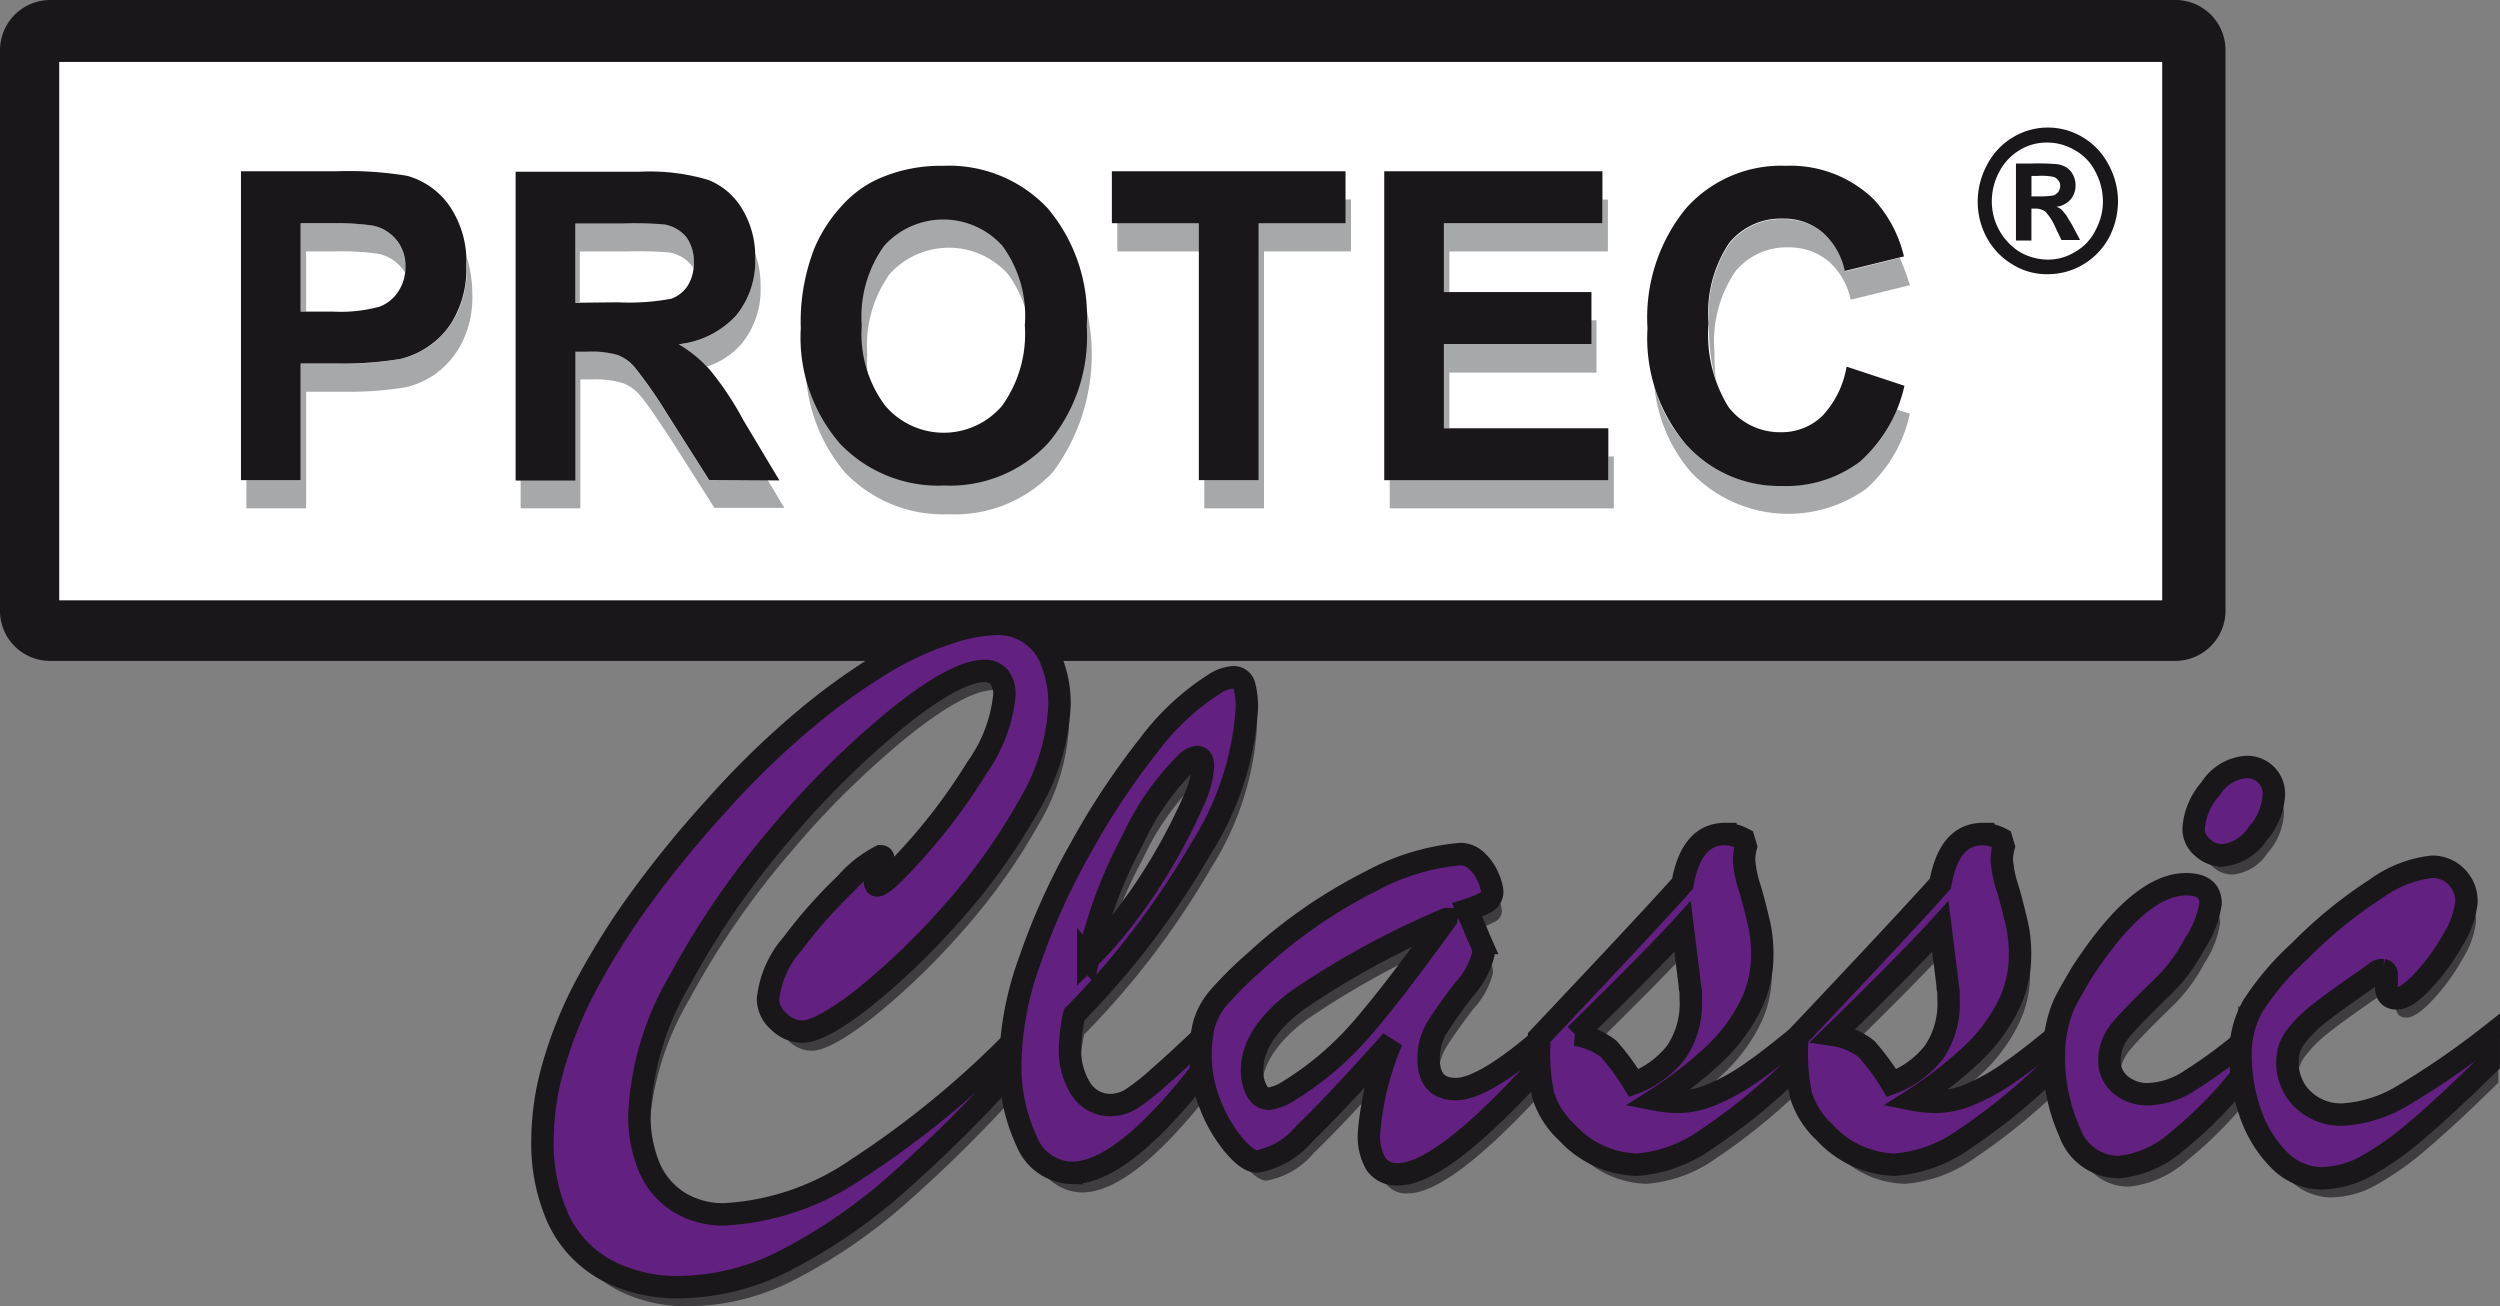
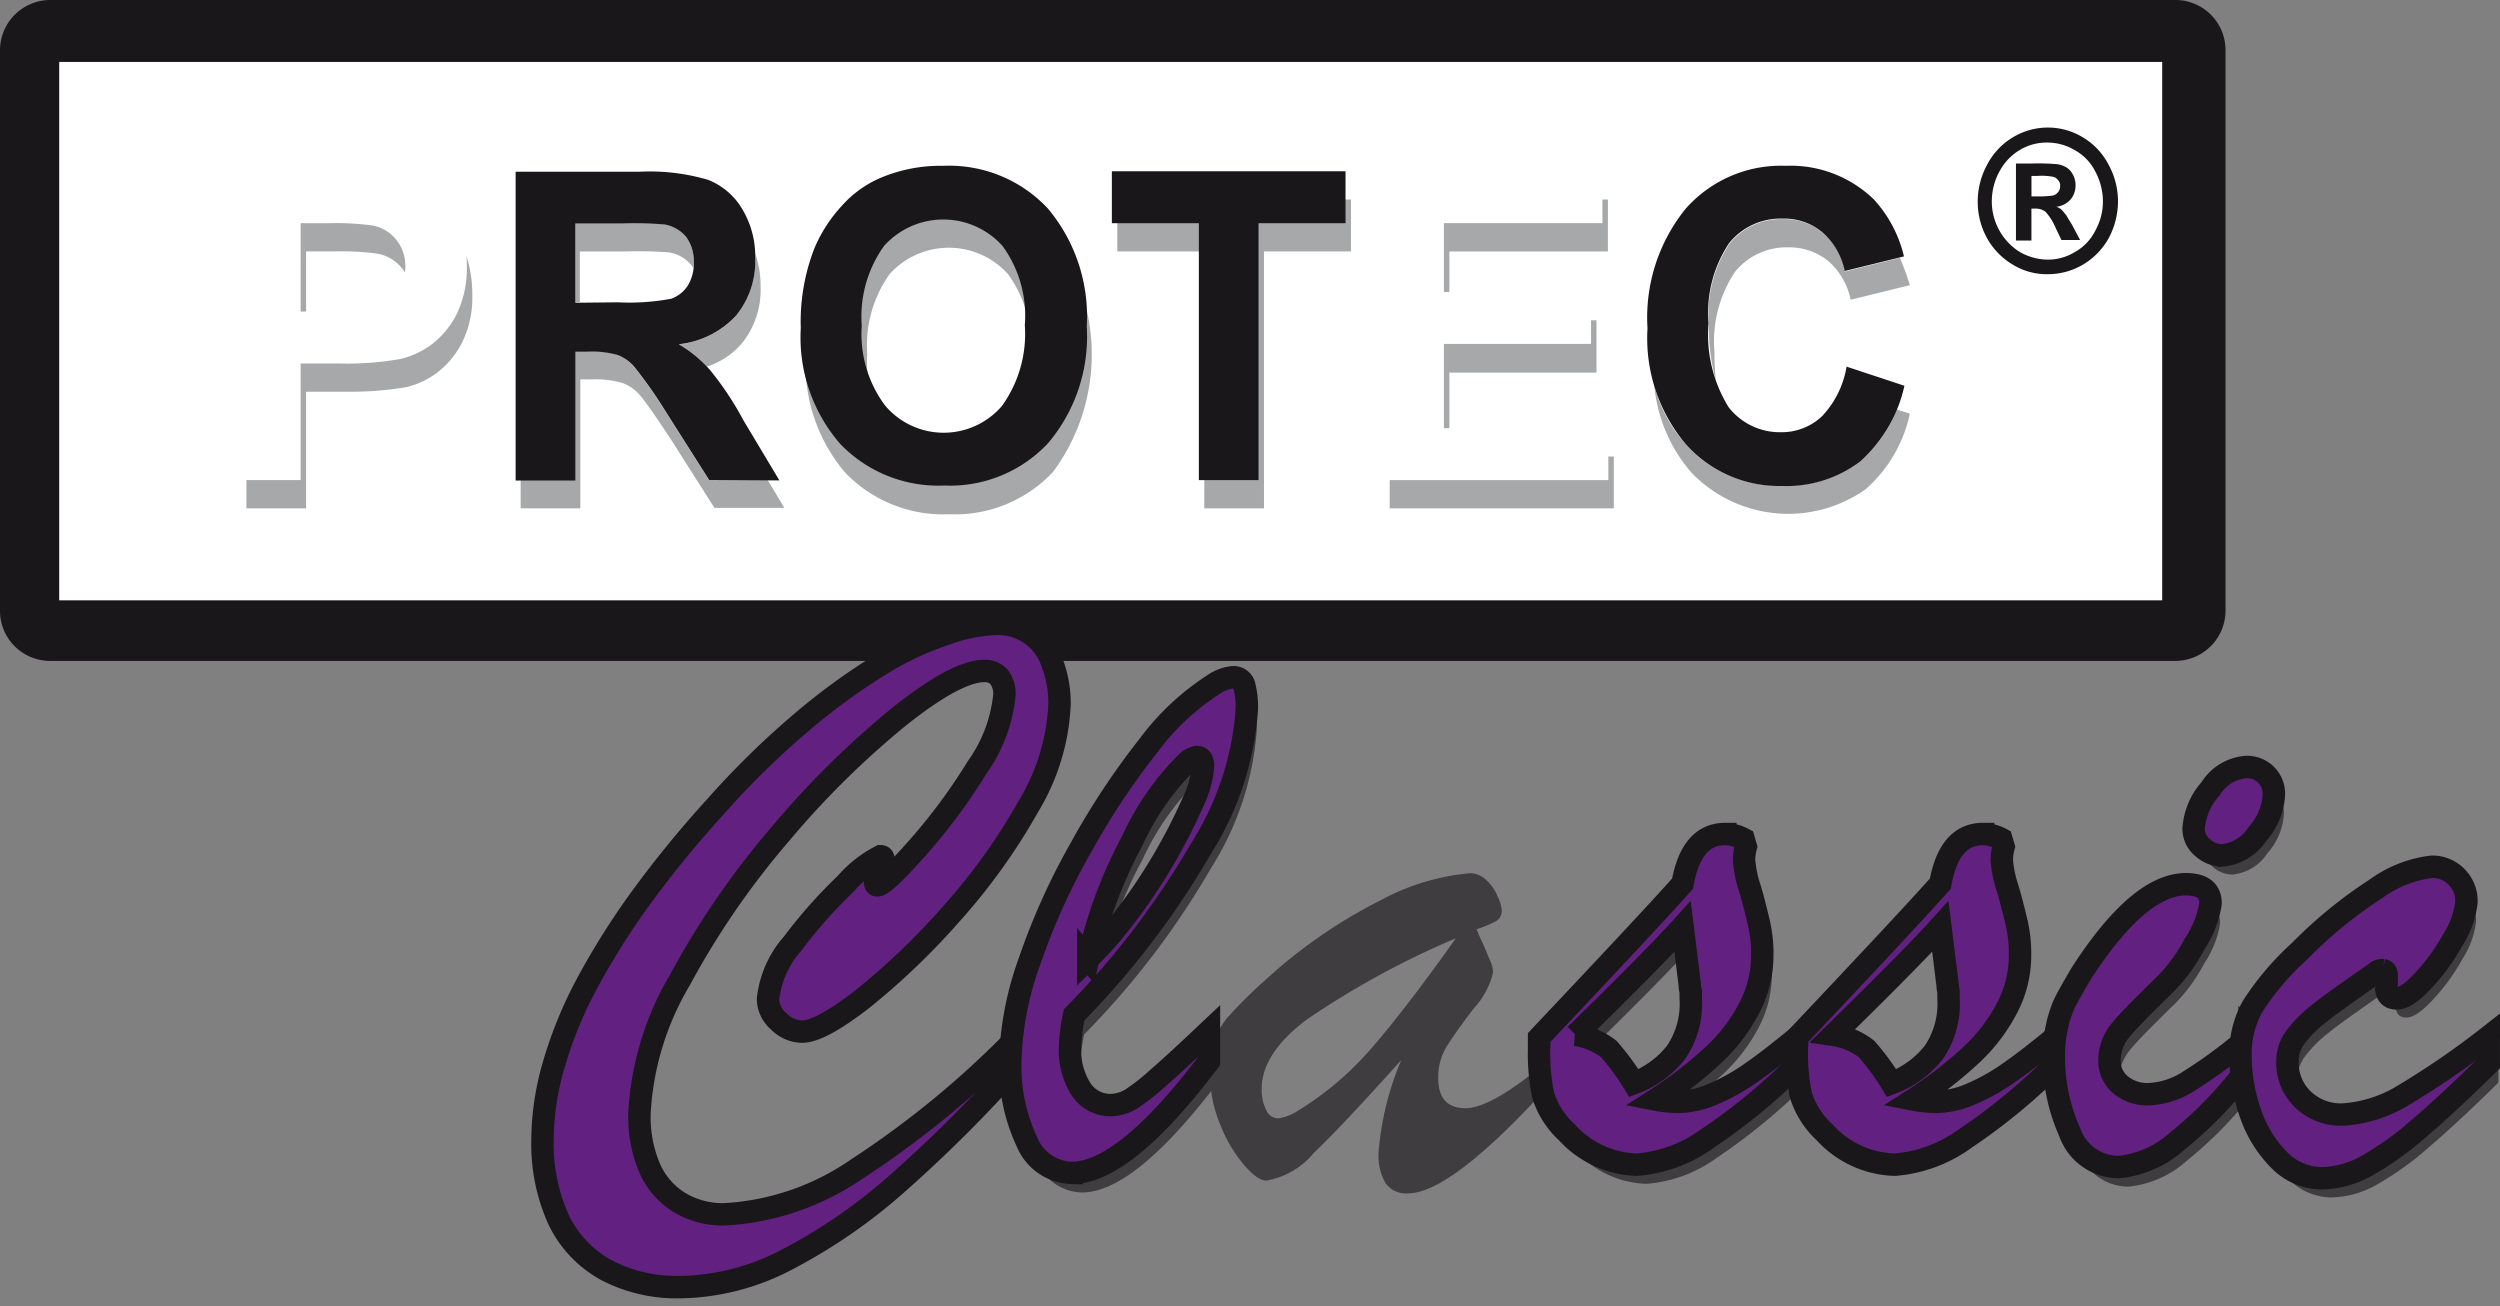
<svg xmlns="http://www.w3.org/2000/svg" width="127.084" height="66.406" viewBox="0 0 127.084 66.406">
  <rect x="0" y="0" width="127.084" height="66.406" fill="#808080" stroke="none" />
  <g id="Protec_Classic" transform="translate(0 -269.5)">
    <path id="Pfad_832" data-name="Pfad 832" d="M113.131,300.48a2.561,2.561,0,0,1-2.5,2.616H2.5A2.547,2.547,0,0,1,0,300.48V272.116A2.561,2.561,0,0,1,2.5,269.5H110.63a2.547,2.547,0,0,1,2.5,2.616V300.48Z" fill="#1a171b" />
    <rect id="Rechteck_96" data-name="Rechteck 96" width="106.902" height="27.368" transform="translate(3.01 272.649)" fill="#fff" />
    <g id="Gruppe_259" data-name="Gruppe 259" transform="translate(12.249 275.983)">
      <path id="Pfad_833" data-name="Pfad 833" d="M54.1,332.994v-1.436h2.755v-5.927h1.968a15.31,15.31,0,0,0,3.126-.232,4.414,4.414,0,0,0,1.574-.741,4.5,4.5,0,0,0,1.273-1.551,5.4,5.4,0,0,0,.509-2.431,3.586,3.586,0,0,0-.023-.509,6.347,6.347,0,0,1,.3,1.945,5.173,5.173,0,0,1-.509,2.431,4.459,4.459,0,0,1-1.273,1.551,4.239,4.239,0,0,1-1.574.741,17.2,17.2,0,0,1-3.126.232H57.133v5.927H54.1m2.755-10V318.5h1.459a13.867,13.867,0,0,1,2.176.116,2,2,0,0,1,1.2.695,2.094,2.094,0,0,1,.486,1.412,1.127,1.127,0,0,1-.023.278,1.03,1.03,0,0,0-.185-.255,2.063,2.063,0,0,0-1.2-.695,13.648,13.648,0,0,0-2.176-.116H57.133v3.056h-.278" transform="translate(-53.822 -313.638)" fill="#a7a8aa" />
      <path id="Pfad_834" data-name="Pfad 834" d="M124.164,332.994l-2.176-3.427q-1.181-1.806-1.6-2.292a2.129,2.129,0,0,0-.9-.648,4.836,4.836,0,0,0-1.528-.185h-.625v6.553H114.3v-1.436h2.755v-6.553h.6a4.982,4.982,0,0,1,1.528.162,2.349,2.349,0,0,1,.9.648,24.425,24.425,0,0,1,1.6,2.292l2.176,3.427h2.987l.857,1.436h-3.543m-1.829-8.312a4.629,4.629,0,0,0,2.917-1.459,4.353,4.353,0,0,0,.972-2.917v-.255a4.978,4.978,0,0,1,.278,1.69,4.352,4.352,0,0,1-.972,2.917,3.975,3.975,0,0,1-1.76,1.158,7.222,7.222,0,0,0-1.436-1.135m-5.256-2.13V318.5h2.339c1.2,0,1.945.023,2.176.046a1.676,1.676,0,0,1,1.111.625,1.929,1.929,0,0,1,.394,1.3,1.223,1.223,0,0,1-.023.3.7.7,0,0,0-.116-.162,1.833,1.833,0,0,0-1.135-.625,20.951,20.951,0,0,0-2.176-.046H117.31v2.57l-.232.023" transform="translate(-100.083 -313.638)" fill="#a7a8aa" />
      <path id="Pfad_835" data-name="Pfad 835" d="M176.9,320.32a10.3,10.3,0,0,1,.695-4.029,7.476,7.476,0,0,1,1.389-2.153,5.576,5.576,0,0,1,1.945-1.412,7.825,7.825,0,0,1,3.218-.625,6.876,6.876,0,0,1,5.3,2.153,10.038,10.038,0,0,1,.023,11.971,6.825,6.825,0,0,1-5.279,2.153,6.906,6.906,0,0,1-5.3-2.13,8.485,8.485,0,0,1-1.991-5.927Zm3.126-.093a6.087,6.087,0,0,0,1.181,4.052,3.9,3.9,0,0,0,5.951.023,6.139,6.139,0,0,0,1.158-4.1,6.02,6.02,0,0,0-1.135-4.029,4.045,4.045,0,0,0-6.02,0,6.22,6.22,0,0,0-1.135,4.052Z" transform="translate(-148.189 -308.72)" fill="#a7a8aa" />
      <path id="Pfad_836" data-name="Pfad 836" d="M249.722,329V315.94H245.3V313.3h11.878v2.64h-4.422V329Z" transform="translate(-200.752 -309.642)" fill="#a7a8aa" />
      <path id="Pfad_837" data-name="Pfad 837" d="M305.1,329v-1.436h11.114v-1.2h.278V329H305.1m2.755-4.075V320.64h7.479v-1.2h.278V322.1h-7.479v2.825h-.278m0-6.923v-3.5h8.058v-1.2h.278v2.64h-8.058V318h-.278" transform="translate(-246.705 -309.642)" fill="#a7a8aa" />
      <path id="Pfad_838" data-name="Pfad 838" d="M365.052,330.451a7.867,7.867,0,0,1-1.852-4.376,7.076,7.076,0,0,0,1.574,2.941,6.255,6.255,0,0,0,4.909,2.13,6.161,6.161,0,0,0,3.983-1.25,6.367,6.367,0,0,0,1.852-2.616l.671.208a7.082,7.082,0,0,1-2.246,3.844,6.824,6.824,0,0,1-8.891-.88m.926-7.525a6.375,6.375,0,0,1,1.042-4.075,3.36,3.36,0,0,1,2.709-1.25,3.023,3.023,0,0,1,2.061.718,3.474,3.474,0,0,1,1.111,1.945l2.779-.695a13.6,13.6,0,0,1,.509,1.389l-3.01.741a3.553,3.553,0,0,0-1.111-1.945,3.141,3.141,0,0,0-2.061-.718,3.36,3.36,0,0,0-2.709,1.25,6.375,6.375,0,0,0-1.042,4.075,13.884,13.884,0,0,0,.069,1.436,10.024,10.024,0,0,1-.347-2.871" transform="translate(-291.353 -312.946)" fill="#a7a8aa" />
-       <path id="Pfad_839" data-name="Pfad 839" d="M52.9,322.8V307.1h4.862a18.238,18.238,0,0,1,3.589.232A3.9,3.9,0,0,1,63.5,308.86a5.028,5.028,0,0,1,.857,3.056,5.173,5.173,0,0,1-.509,2.431,4.074,4.074,0,0,1-1.273,1.551,4.239,4.239,0,0,1-1.574.741,17.2,17.2,0,0,1-3.126.232H55.933V322.8H52.9m4.677-8.567a7.437,7.437,0,0,0,2.385-.255,1.971,1.971,0,0,0,.949-.787,2.178,2.178,0,0,0,.347-1.227,2.058,2.058,0,0,0-1.69-2.107,13.872,13.872,0,0,0-2.176-.116H55.933v4.492h1.644" transform="translate(-52.9 -304.877)" fill="#1a171b" />
      <path id="Pfad_840" data-name="Pfad 840" d="M123.04,322.875l-2.176-3.427a23.2,23.2,0,0,0-1.6-2.292,2.129,2.129,0,0,0-.9-.648,4.982,4.982,0,0,0-1.528-.162h-.6V322.9H113.2V307.2h6.321a10.441,10.441,0,0,1,3.473.417,3.516,3.516,0,0,1,1.737,1.5,4.657,4.657,0,0,1,.648,2.477,4.352,4.352,0,0,1-.972,2.917,4.629,4.629,0,0,1-2.917,1.459,6.569,6.569,0,0,1,1.6,1.32,15.732,15.732,0,0,1,1.69,2.547l1.829,3.056-3.566-.023m-4.608-9.03a11.589,11.589,0,0,0,2.686-.185,1.694,1.694,0,0,0,.834-.671,2.134,2.134,0,0,0,.3-1.181,2.059,2.059,0,0,0-.394-1.3,1.837,1.837,0,0,0-1.111-.625,20.964,20.964,0,0,0-2.176-.046h-2.339v4.029l2.2-.023" transform="translate(-99.238 -304.954)" fill="#1a171b" />
      <path id="Pfad_841" data-name="Pfad 841" d="M175.8,314.12a10.3,10.3,0,0,1,.695-4.029,7.475,7.475,0,0,1,1.389-2.153,5.576,5.576,0,0,1,1.945-1.412,7.825,7.825,0,0,1,3.218-.625,6.876,6.876,0,0,1,5.3,2.153,8.521,8.521,0,0,1,1.991,6A8.391,8.391,0,0,1,188.373,320a6.825,6.825,0,0,1-5.279,2.153,6.906,6.906,0,0,1-5.3-2.13,8.252,8.252,0,0,1-1.991-5.9Zm3.1-.093a6.087,6.087,0,0,0,1.181,4.052,3.9,3.9,0,0,0,5.951.023,6.269,6.269,0,0,0,1.158-4.1,6.021,6.021,0,0,0-1.135-4.029,4.045,4.045,0,0,0-6.02,0,6.177,6.177,0,0,0-1.135,4.052Z" transform="translate(-147.344 -303.955)" fill="#1a171b" />
      <path id="Pfad_842" data-name="Pfad 842" d="M248.522,322.8V309.74H244.1V307.1h11.878v2.64h-4.422V322.8Z" transform="translate(-199.829 -304.877)" fill="#1a171b" />
-       <path id="Pfad_843" data-name="Pfad 843" d="M303.9,322.8V307.1h11.091v2.64h-8.058v3.5h7.5v2.64h-7.5v4.284h8.359v2.64H303.9" transform="translate(-245.783 -304.877)" fill="#1a171b" />
      <path id="Pfad_844" data-name="Pfad 844" d="M363.622,320.024a8.353,8.353,0,0,1-1.922-5.858,8.784,8.784,0,0,1,1.945-6.09,6.471,6.471,0,0,1,5.094-2.176,6.074,6.074,0,0,1,4.469,1.713,6.474,6.474,0,0,1,1.528,2.894l-3.01.741a3.554,3.554,0,0,0-1.111-1.945,3.023,3.023,0,0,0-2.061-.718,3.36,3.36,0,0,0-2.709,1.25,6.375,6.375,0,0,0-1.042,4.075,6.973,6.973,0,0,0,1.019,4.26,3.291,3.291,0,0,0,2.663,1.273,2.981,2.981,0,0,0,2.084-.81,4.8,4.8,0,0,0,1.25-2.524l2.941.973a7.224,7.224,0,0,1-2.246,3.844,6.2,6.2,0,0,1-3.983,1.25,6.342,6.342,0,0,1-4.909-2.153" transform="translate(-290.2 -303.955)" fill="#1a171b" />
      <path id="Pfad_845" data-name="Pfad 845" d="M435.983,304.469a3.566,3.566,0,0,1-1.32-1.366,3.792,3.792,0,0,1-.463-1.852,3.905,3.905,0,0,1,.486-1.875,3.474,3.474,0,0,1,1.32-1.389,3.427,3.427,0,0,1,3.519,0,3.474,3.474,0,0,1,1.32,1.389,3.905,3.905,0,0,1,.486,1.875,3.992,3.992,0,0,1-.463,1.852,3.566,3.566,0,0,1-1.32,1.366,3.5,3.5,0,0,1-1.783.486,3.288,3.288,0,0,1-1.783-.486m.37-5.835a2.775,2.775,0,0,0-1.042,1.088,3.173,3.173,0,0,0-.394,1.505,3.034,3.034,0,0,0,1.412,2.593,2.894,2.894,0,0,0,1.412.394,2.61,2.61,0,0,0,1.412-.394,2.55,2.55,0,0,0,1.042-1.111,3.059,3.059,0,0,0,.37-1.482,3.244,3.244,0,0,0-.394-1.505,2.545,2.545,0,0,0-1.065-1.088,2.719,2.719,0,0,0-1.389-.37,2.637,2.637,0,0,0-1.366.37m2.107,4.585-.3-.625a2.877,2.877,0,0,0-.509-.81.812.812,0,0,0-.533-.162h-.185v1.621h-.787v-3.913h.764a11.67,11.67,0,0,1,1.2.023,1.231,1.231,0,0,1,.579.162.9.9,0,0,1,.347.37,1.1,1.1,0,0,1,.139.556,1.086,1.086,0,0,1-.255.718,1.139,1.139,0,0,1-.718.37.829.829,0,0,1,.255.139c.046.046.139.162.255.3.023.046.116.208.278.463l.417.787h-.949M436.932,301h.3a4.822,4.822,0,0,0,.81-.046.523.523,0,0,0,.255-.185.465.465,0,0,0,.093-.3.369.369,0,0,0-.093-.278.435.435,0,0,0-.255-.185,3.11,3.11,0,0,0-.81-.046h-.3V301" transform="translate(-345.914 -297.5)" fill="#1a171b" />
    </g>
    <g id="Gruppe_260" data-name="Gruppe 260" transform="translate(28.063 302.194)" opacity="0.64">
-       <path id="Pfad_846" data-name="Pfad 846" d="M145.465,431.562V432.9a70.411,70.411,0,0,1-6.321,6.321,27.684,27.684,0,0,1-5.626,3.844,11.984,11.984,0,0,1-5.3,1.343,7.737,7.737,0,0,1-3.8-.88,5.764,5.764,0,0,1-2.408-2.57,9.367,9.367,0,0,1-.81-4.006,13.87,13.87,0,0,1,.579-3.867,21.206,21.206,0,0,1,1.69-4.121,38.323,38.323,0,0,1,2.709-4.307,55.308,55.308,0,0,1,3.8-4.654,43.2,43.2,0,0,1,4.446-4.353,32.329,32.329,0,0,1,3.982-2.894,15.482,15.482,0,0,1,3.311-1.551,8.193,8.193,0,0,1,2.524-.509,2.881,2.881,0,0,1,2.848,1.922,5.791,5.791,0,0,1,.394,2.176,10.934,10.934,0,0,1-1.574,5.163,30.8,30.8,0,0,1-3.936,5.488,36.179,36.179,0,0,1-4.492,4.307c-1.436,1.111-2.454,1.667-3.079,1.667a1.693,1.693,0,0,1-1.181-.509,1.528,1.528,0,0,1-.556-1.135,5.046,5.046,0,0,1,1.25-2.825,24.549,24.549,0,0,1,2.709-3.056,5.955,5.955,0,0,1,1.76-1.389c.093,0,.139.046.139.116a1.942,1.942,0,0,1-.208.648,2.147,2.147,0,0,0-.208.556c0,.116.046.162.116.162q.347,0,2.014-1.875a29.251,29.251,0,0,0,3.056-4.121,7.631,7.631,0,0,0,1.389-3.681,1.446,1.446,0,0,0-.255-.9.945.945,0,0,0-.764-.324c-.949,0-2.408.787-4.353,2.339a44.827,44.827,0,0,0-6,5.927,41.8,41.8,0,0,0-5.117,7.432,14.78,14.78,0,0,0-2.061,6.761,6.661,6.661,0,0,0,.509,2.8,3.906,3.906,0,0,0,1.482,1.737,4.251,4.251,0,0,0,2.339.625,13.109,13.109,0,0,0,6.738-2.315,47.653,47.653,0,0,0,8.266-6.83Z" transform="translate(-121.2 -410.7)" fill="#1a171b" />
      <path id="Pfad_847" data-name="Pfad 847" d="M234.1,440.491v1.528c-2.871,3.8-5.187,5.673-6.969,5.673a2.538,2.538,0,0,1-2.292-1.6,9.011,9.011,0,0,1-.834-4.168,16.009,16.009,0,0,1,.972-4.978,33.988,33.988,0,0,1,2.64-5.835,37.682,37.682,0,0,1,3.427-5.163,12.608,12.608,0,0,1,3.288-3.079,2.057,2.057,0,0,1,.972-.371.56.56,0,0,1,.579.371,4.253,4.253,0,0,1,.139,1.3,15.153,15.153,0,0,1-2.315,7.016,42.025,42.025,0,0,1-6.46,8.474,9.229,9.229,0,0,0-.208,1.644,3.681,3.681,0,0,0,.556,2.13,1.773,1.773,0,0,0,1.574.81,2.092,2.092,0,0,0,1.111-.394,13.769,13.769,0,0,0,1.25-1q.66-.59,2.57-2.362Zm-6.136-3.7a19.352,19.352,0,0,0,2.061-2.385,27.507,27.507,0,0,0,1.875-2.848,27.851,27.851,0,0,0,1.389-2.732,5.112,5.112,0,0,0,.509-1.829c0-.324-.116-.463-.324-.463a1.01,1.01,0,0,0-.463.232,13.573,13.573,0,0,0-2.8,4.006,23.273,23.273,0,0,0-2.246,6.02Z" transform="translate(-200.198 -419.768)" fill="#1a171b" />
      <path id="Pfad_848" data-name="Pfad 848" d="M268.34,466.78a25.894,25.894,0,0,1,6.043-4.214,11.692,11.692,0,0,1,4.538-1.366,1.205,1.205,0,0,1,.81.347,2.348,2.348,0,0,1,.579.833,2.1,2.1,0,0,1,.208.695.606.606,0,0,1-.278.556,5.81,5.81,0,0,1-1,.417c.093.232.208.509.37.834q.208.521.347.834a1.328,1.328,0,0,1,.116.556,4.154,4.154,0,0,1-1,1.829c-.671.88-1.135,1.551-1.389,1.968a2.966,2.966,0,0,0-.394,1.551q0,1.528,1.389,1.528c.926,0,2.454-.9,4.492-2.686v1.25q-5.175,5.765-7.432,5.765a1.261,1.261,0,0,1-1.135-.533,2.8,2.8,0,0,1-.347-1.551,14.97,14.97,0,0,1,1.158-4.7q-2.987,3.334-4.446,4.723a4.056,4.056,0,0,1-2.408,1.412c-.3,0-.671-.255-1.135-.787a7.249,7.249,0,0,1-1.2-2.014,6.636,6.636,0,0,1-.533-2.57,6.37,6.37,0,0,1,.185-1.621,3.725,3.725,0,0,1,.718-1.32,23.988,23.988,0,0,1,1.737-1.737Zm9.84-2.269a43.244,43.244,0,0,0-7.595,4.145c-1.505,1.135-2.269,2.315-2.269,3.5a2.226,2.226,0,0,0,.232,1.088.655.655,0,0,0,.625.417,2.477,2.477,0,0,0,.81-.278,16.022,16.022,0,0,0,3.936-3.311c1.181-1.366,2.593-3.2,4.26-5.557Z" transform="translate(-232.242 -449.507)" fill="#1a171b" />
      <path id="Pfad_849" data-name="Pfad 849" d="M340,467.636v-.486c3.519-3.728,5.951-6.321,7.294-7.826.3-1.69,1.019-2.524,2.176-2.524a2.154,2.154,0,0,1,.926.255l.116.394a2.509,2.509,0,0,0-.093.695,5.964,5.964,0,0,0,.3,1.436c.208.695.347,1.3.463,1.783a6.988,6.988,0,0,1,.162,1.621,5.707,5.707,0,0,1-.625,2.593,8.785,8.785,0,0,1-1.783,2.385,20.692,20.692,0,0,1-3.01,2.339,9.158,9.158,0,0,0,1.158.116,4.611,4.611,0,0,0,1.806-.417,10.337,10.337,0,0,0,1.991-1.135c.671-.463,1.459-1.088,2.362-1.829V468.4a30.338,30.338,0,0,1-4.7,3.89,7.008,7.008,0,0,1-3.566,1.32,5.008,5.008,0,0,1-3.566-1.644,4.269,4.269,0,0,1-1.2-1.9,12.593,12.593,0,0,1-.208-2.431Zm7.664-3.126-.37-2.987c-.857.949-2.663,2.8-5.441,5.511a3.628,3.628,0,0,1,1.69.718,12.024,12.024,0,0,1,1.273,1.737,4.933,4.933,0,0,0,2.153-1.574,4.372,4.372,0,0,0,.741-2.709v-.37a1.564,1.564,0,0,1-.046-.324Z" transform="translate(-289.339 -446.126)" fill="#1a171b" />
-       <path id="Pfad_850" data-name="Pfad 850" d="M396.688,467.636v-.486c3.519-3.728,5.951-6.321,7.294-7.826.3-1.69,1.019-2.524,2.176-2.524a2.153,2.153,0,0,1,.926.255l.116.394a2.51,2.51,0,0,0-.093.695,5.964,5.964,0,0,0,.3,1.436c.208.695.347,1.3.463,1.783a6.985,6.985,0,0,1,.162,1.621,5.707,5.707,0,0,1-.625,2.593,8.785,8.785,0,0,1-1.783,2.385,20.689,20.689,0,0,1-3.01,2.339,9.159,9.159,0,0,0,1.158.116,4.611,4.611,0,0,0,1.806-.417,10.337,10.337,0,0,0,1.991-1.135c.671-.463,1.459-1.088,2.362-1.829V468.4a30.338,30.338,0,0,1-4.7,3.89,7.008,7.008,0,0,1-3.566,1.32,5.008,5.008,0,0,1-3.566-1.644,4.27,4.27,0,0,1-1.2-1.9,9.727,9.727,0,0,1-.208-2.431Zm7.641-3.126-.37-2.987c-.857.949-2.663,2.8-5.441,5.511a3.628,3.628,0,0,1,1.69.718,12.024,12.024,0,0,1,1.273,1.737,4.933,4.933,0,0,0,2.153-1.574,4.372,4.372,0,0,0,.741-2.709v-.37c-.023-.116-.023-.208-.046-.324Z" transform="translate(-332.899 -446.126)" fill="#1a171b" />
      <path id="Pfad_851" data-name="Pfad 851" d="M462.956,455.784v1.505a20.69,20.69,0,0,1-3.7,3.867,5.181,5.181,0,0,1-2.941,1.3,2.638,2.638,0,0,1-2.5-1.76,9.251,9.251,0,0,1-.81-3.867,6.581,6.581,0,0,1,.162-1.528,5.646,5.646,0,0,1,.394-1.2c.162-.324.44-.81.834-1.482,1.945-3.01,3.728-4.538,5.325-4.538q1.25,0,1.25.972a5.08,5.08,0,0,1-.81,2.061,8.52,8.52,0,0,1-1.436,1.991c-1.181,1.158-1.968,1.945-2.339,2.408a2.391,2.391,0,0,0-.556,1.528,1.572,1.572,0,0,0,.556,1.227,2.114,2.114,0,0,0,1.436.486,4.087,4.087,0,0,0,2.13-.718,26.6,26.6,0,0,0,3.01-2.246Zm-1.389-9.192a1.493,1.493,0,0,1-.973-.394,1.229,1.229,0,0,1-.463-.972,3.383,3.383,0,0,1,.857-2.014,2.343,2.343,0,0,1,1.783-1.111,1.355,1.355,0,0,1,1.436,1.459,3.255,3.255,0,0,1-.834,1.945,2.375,2.375,0,0,1-1.806,1.088Z" transform="translate(-376.175 -434.83)" fill="#1a171b" />
      <path id="Pfad_852" data-name="Pfad 852" d="M506.619,472.636V474c-1.459,1.436-2.663,2.547-3.589,3.334a15.688,15.688,0,0,1-2.593,1.852,4.835,4.835,0,0,1-2.339.648,3.053,3.053,0,0,1-2.084-.88,6.243,6.243,0,0,1-1.482-2.339,9.026,9.026,0,0,1-.533-3.056,4.863,4.863,0,0,1,.625-2.477,14.141,14.141,0,0,1,2.385-2.8,22.78,22.78,0,0,1,3.89-3.172A6,6,0,0,1,503.725,464a1.694,1.694,0,0,1,1.25.509,1.727,1.727,0,0,1,.509,1.3,4.47,4.47,0,0,1-.671,1.875,10.484,10.484,0,0,1-1.528,2.107c-.556.6-1,.9-1.343.9s-.533-.185-.533-.579a1.425,1.425,0,0,0,.023-.3v-.278c0-.162-.046-.255-.185-.278a.508.508,0,0,0-.417.162c-1.366.949-2.315,1.621-2.8,2.014a6.5,6.5,0,0,0-1.2,1.181,2.011,2.011,0,0,0-.44,1.25,2.582,2.582,0,0,0,.787,1.968,2.778,2.778,0,0,0,2.038.764,6.718,6.718,0,0,0,3.1-1,38.551,38.551,0,0,0,4.307-2.964Z" transform="translate(-407.682 -451.659)" fill="#1a171b" />
    </g>
    <g id="Gruppe_261" data-name="Gruppe 261" transform="translate(27.576 301.221)">
      <path id="Pfad_853" data-name="Pfad 853" d="M143.365,427.362V428.7a70.4,70.4,0,0,1-6.321,6.321,27.681,27.681,0,0,1-5.626,3.844,11.984,11.984,0,0,1-5.3,1.343,7.736,7.736,0,0,1-3.8-.88,5.764,5.764,0,0,1-2.408-2.57,9.367,9.367,0,0,1-.81-4.006,13.87,13.87,0,0,1,.579-3.867,21.208,21.208,0,0,1,1.69-4.121,38.328,38.328,0,0,1,2.709-4.307,55.3,55.3,0,0,1,3.8-4.654,43.2,43.2,0,0,1,4.446-4.353,32.319,32.319,0,0,1,3.982-2.894,15.481,15.481,0,0,1,3.311-1.551,8.192,8.192,0,0,1,2.524-.509,2.88,2.88,0,0,1,2.848,1.922,5.79,5.79,0,0,1,.394,2.176,10.934,10.934,0,0,1-1.574,5.163,30.8,30.8,0,0,1-3.936,5.488,36.177,36.177,0,0,1-4.492,4.307c-1.436,1.111-2.454,1.667-3.079,1.667a1.693,1.693,0,0,1-1.181-.509,1.528,1.528,0,0,1-.556-1.135,5.046,5.046,0,0,1,1.25-2.825,24.552,24.552,0,0,1,2.709-3.056,5.955,5.955,0,0,1,1.76-1.389c.093,0,.139.046.139.116a1.943,1.943,0,0,1-.208.648,2.147,2.147,0,0,0-.208.556c0,.116.046.162.116.162q.347,0,2.014-1.875a29.252,29.252,0,0,0,3.056-4.121,7.631,7.631,0,0,0,1.389-3.681,1.446,1.446,0,0,0-.255-.9.945.945,0,0,0-.764-.324c-.949,0-2.408.787-4.353,2.339a44.825,44.825,0,0,0-6,5.927,41.8,41.8,0,0,0-5.117,7.432,14.78,14.78,0,0,0-2.061,6.761,6.661,6.661,0,0,0,.509,2.8,3.906,3.906,0,0,0,1.482,1.737,4.251,4.251,0,0,0,2.339.625,13.109,13.109,0,0,0,6.738-2.315,47.654,47.654,0,0,0,8.266-6.83Z" transform="translate(-119.1 -406.5)" fill="#622181" stroke="#1a171b" stroke-width="1.14" />
      <path id="Pfad_854" data-name="Pfad 854" d="M231.9,436.191v1.528c-2.871,3.8-5.187,5.673-6.969,5.673a2.538,2.538,0,0,1-2.292-1.6,9.011,9.011,0,0,1-.834-4.168,16.009,16.009,0,0,1,.972-4.978,33.985,33.985,0,0,1,2.64-5.835,37.681,37.681,0,0,1,3.427-5.163,12.609,12.609,0,0,1,3.288-3.079,2.057,2.057,0,0,1,.972-.37.56.56,0,0,1,.579.37,4.253,4.253,0,0,1,.139,1.3,15.153,15.153,0,0,1-2.315,7.016,42.026,42.026,0,0,1-6.46,8.474,9.227,9.227,0,0,0-.208,1.644,3.681,3.681,0,0,0,.556,2.13,1.773,1.773,0,0,0,1.574.81,2.092,2.092,0,0,0,1.111-.394,10.647,10.647,0,0,0,1.25-1q.695-.59,2.57-2.362Zm-6.136-3.682a19.347,19.347,0,0,0,2.061-2.385,27.513,27.513,0,0,0,1.875-2.848,27.865,27.865,0,0,0,1.389-2.732,5.112,5.112,0,0,0,.509-1.829c0-.324-.116-.463-.324-.463a1.009,1.009,0,0,0-.463.232,13.572,13.572,0,0,0-2.8,4.006,23.817,23.817,0,0,0-2.246,6.02Z" transform="translate(-198.021 -415.491)" fill="#622181" stroke="#1a171b" stroke-width="1.14" />
-       <path id="Pfad_855" data-name="Pfad 855" d="M266.24,462.58a25.894,25.894,0,0,1,6.043-4.214A11.692,11.692,0,0,1,276.821,457a1.205,1.205,0,0,1,.81.347,2.348,2.348,0,0,1,.579.834,2.1,2.1,0,0,1,.208.695.606.606,0,0,1-.278.556,5.8,5.8,0,0,1-1,.417c.093.232.208.509.37.834q.208.521.347.834a1.328,1.328,0,0,1,.116.556,4.154,4.154,0,0,1-1,1.829c-.671.88-1.135,1.551-1.389,1.968a2.966,2.966,0,0,0-.394,1.551q0,1.528,1.389,1.528c.926,0,2.454-.9,4.492-2.686v1.25q-5.175,5.765-7.432,5.765a1.261,1.261,0,0,1-1.135-.533,2.8,2.8,0,0,1-.347-1.551,14.968,14.968,0,0,1,1.158-4.7q-2.987,3.334-4.446,4.723a4.055,4.055,0,0,1-2.408,1.412c-.3,0-.671-.255-1.135-.787a7.252,7.252,0,0,1-1.2-2.014,6.636,6.636,0,0,1-.533-2.57,6.372,6.372,0,0,1,.185-1.621,3.726,3.726,0,0,1,.718-1.32,20.03,20.03,0,0,1,1.737-1.737Zm9.84-2.269a43.251,43.251,0,0,0-7.595,4.145c-1.5,1.135-2.269,2.315-2.269,3.5a2.076,2.076,0,0,0,.232,1.065.691.691,0,0,0,.625.417,2.478,2.478,0,0,0,.81-.278,16.022,16.022,0,0,0,3.936-3.311c1.181-1.366,2.57-3.2,4.26-5.534Z" transform="translate(-230.142 -445.307)" fill="#622181" stroke="#1a171b" stroke-width="1.14" />
      <path id="Pfad_856" data-name="Pfad 856" d="M337.9,463.436v-.486c3.519-3.728,5.951-6.321,7.294-7.826.3-1.69,1.019-2.524,2.177-2.524a2.153,2.153,0,0,1,.926.255l.116.394a2.51,2.51,0,0,0-.093.695,5.962,5.962,0,0,0,.3,1.436c.208.695.347,1.3.463,1.783a6.988,6.988,0,0,1,.162,1.621,5.706,5.706,0,0,1-.625,2.593,8.784,8.784,0,0,1-1.783,2.385,20.683,20.683,0,0,1-3.01,2.339,6.212,6.212,0,0,0,1.158.116,4.612,4.612,0,0,0,1.806-.417,10.336,10.336,0,0,0,1.991-1.135c.671-.463,1.459-1.088,2.362-1.829V464.2a30.33,30.33,0,0,1-4.7,3.89,7.008,7.008,0,0,1-3.566,1.32,5.008,5.008,0,0,1-3.566-1.644,4.339,4.339,0,0,1-1.2-1.875,10.163,10.163,0,0,1-.208-2.454Zm7.664-3.149-.37-2.987c-.857.949-2.663,2.8-5.441,5.511a3.628,3.628,0,0,1,1.69.718,12.022,12.022,0,0,1,1.273,1.737,4.933,4.933,0,0,0,2.153-1.574,4.373,4.373,0,0,0,.741-2.709v-.37a1.367,1.367,0,0,1-.046-.324Z" transform="translate(-287.239 -441.926)" fill="#622181" stroke="#1a171b" stroke-width="1.14" />
      <path id="Pfad_857" data-name="Pfad 857" d="M394.5,463.436v-.486c3.519-3.728,5.951-6.321,7.293-7.826.3-1.69,1.019-2.524,2.176-2.524a2.153,2.153,0,0,1,.926.255l.116.394a2.51,2.51,0,0,0-.093.695,5.964,5.964,0,0,0,.3,1.436c.208.695.347,1.3.463,1.783a6.986,6.986,0,0,1,.162,1.621,5.707,5.707,0,0,1-.625,2.593,8.783,8.783,0,0,1-1.783,2.385,20.683,20.683,0,0,1-3.01,2.339,6.212,6.212,0,0,0,1.158.116,4.612,4.612,0,0,0,1.806-.417,10.338,10.338,0,0,0,1.991-1.135c.671-.463,1.459-1.088,2.362-1.829V464.2a30.333,30.333,0,0,1-4.7,3.89,7.008,7.008,0,0,1-3.566,1.32,5.008,5.008,0,0,1-3.566-1.644,4.339,4.339,0,0,1-1.2-1.875,10.163,10.163,0,0,1-.208-2.454Zm7.664-3.149-.371-2.987c-.857.949-2.663,2.8-5.441,5.511a3.628,3.628,0,0,1,1.69.718,12.027,12.027,0,0,1,1.273,1.737,4.934,4.934,0,0,0,2.153-1.574,4.372,4.372,0,0,0,.741-2.709v-.37a1.369,1.369,0,0,1-.046-.324Z" transform="translate(-330.734 -441.926)" fill="#622181" stroke="#1a171b" stroke-width="1.14" />
      <path id="Pfad_858" data-name="Pfad 858" d="M460.856,451.561v1.505a20.688,20.688,0,0,1-3.7,3.867,5.181,5.181,0,0,1-2.941,1.3,2.638,2.638,0,0,1-2.5-1.76,9.25,9.25,0,0,1-.81-3.867,6.581,6.581,0,0,1,.162-1.528,5.646,5.646,0,0,1,.394-1.2c.162-.324.44-.81.834-1.482,1.945-3.01,3.728-4.538,5.325-4.538q1.25,0,1.25.972a5.079,5.079,0,0,1-.81,2.061,8.521,8.521,0,0,1-1.436,1.991c-1.181,1.158-1.968,1.945-2.339,2.408a2.391,2.391,0,0,0-.556,1.528,1.572,1.572,0,0,0,.556,1.227,2.114,2.114,0,0,0,1.436.486,4.087,4.087,0,0,0,2.13-.718,24.012,24.012,0,0,0,3.01-2.246Zm-1.412-9.169a1.493,1.493,0,0,1-.972-.394,1.229,1.229,0,0,1-.463-.972,3.383,3.383,0,0,1,.857-2.014,2.343,2.343,0,0,1,1.783-1.111,1.355,1.355,0,0,1,1.436,1.459,3.255,3.255,0,0,1-.834,1.945,2.406,2.406,0,0,1-1.806,1.088Z" transform="translate(-374.075 -430.63)" fill="#622181" stroke="#1a171b" stroke-width="1.14" />
      <path id="Pfad_859" data-name="Pfad 859" d="M504.519,468.436V469.8c-1.459,1.436-2.663,2.547-3.589,3.334a15.687,15.687,0,0,1-2.593,1.852,4.835,4.835,0,0,1-2.339.648,3.053,3.053,0,0,1-2.084-.88,6.244,6.244,0,0,1-1.482-2.339,9.027,9.027,0,0,1-.533-3.056,4.863,4.863,0,0,1,.625-2.477,14.142,14.142,0,0,1,2.385-2.8,22.783,22.783,0,0,1,3.89-3.172,6,6,0,0,1,2.825-1.111,1.7,1.7,0,0,1,1.25.509,1.727,1.727,0,0,1,.509,1.3,4.47,4.47,0,0,1-.672,1.875,10.483,10.483,0,0,1-1.528,2.107c-.556.6-1,.9-1.343.9s-.533-.185-.533-.579a1.425,1.425,0,0,0,.023-.3v-.278c0-.162-.046-.255-.185-.278a.508.508,0,0,0-.417.162c-1.366.949-2.315,1.621-2.8,2.014a6.494,6.494,0,0,0-1.2,1.181,2.01,2.01,0,0,0-.44,1.25,2.582,2.582,0,0,0,.787,1.968,2.778,2.778,0,0,0,2.038.764,6.717,6.717,0,0,0,3.1-1,41.966,41.966,0,0,0,4.307-2.964Z" transform="translate(-405.582 -447.459)" fill="#622181" stroke="#1a171b" stroke-width="1.14" />
    </g>
  </g>
</svg>